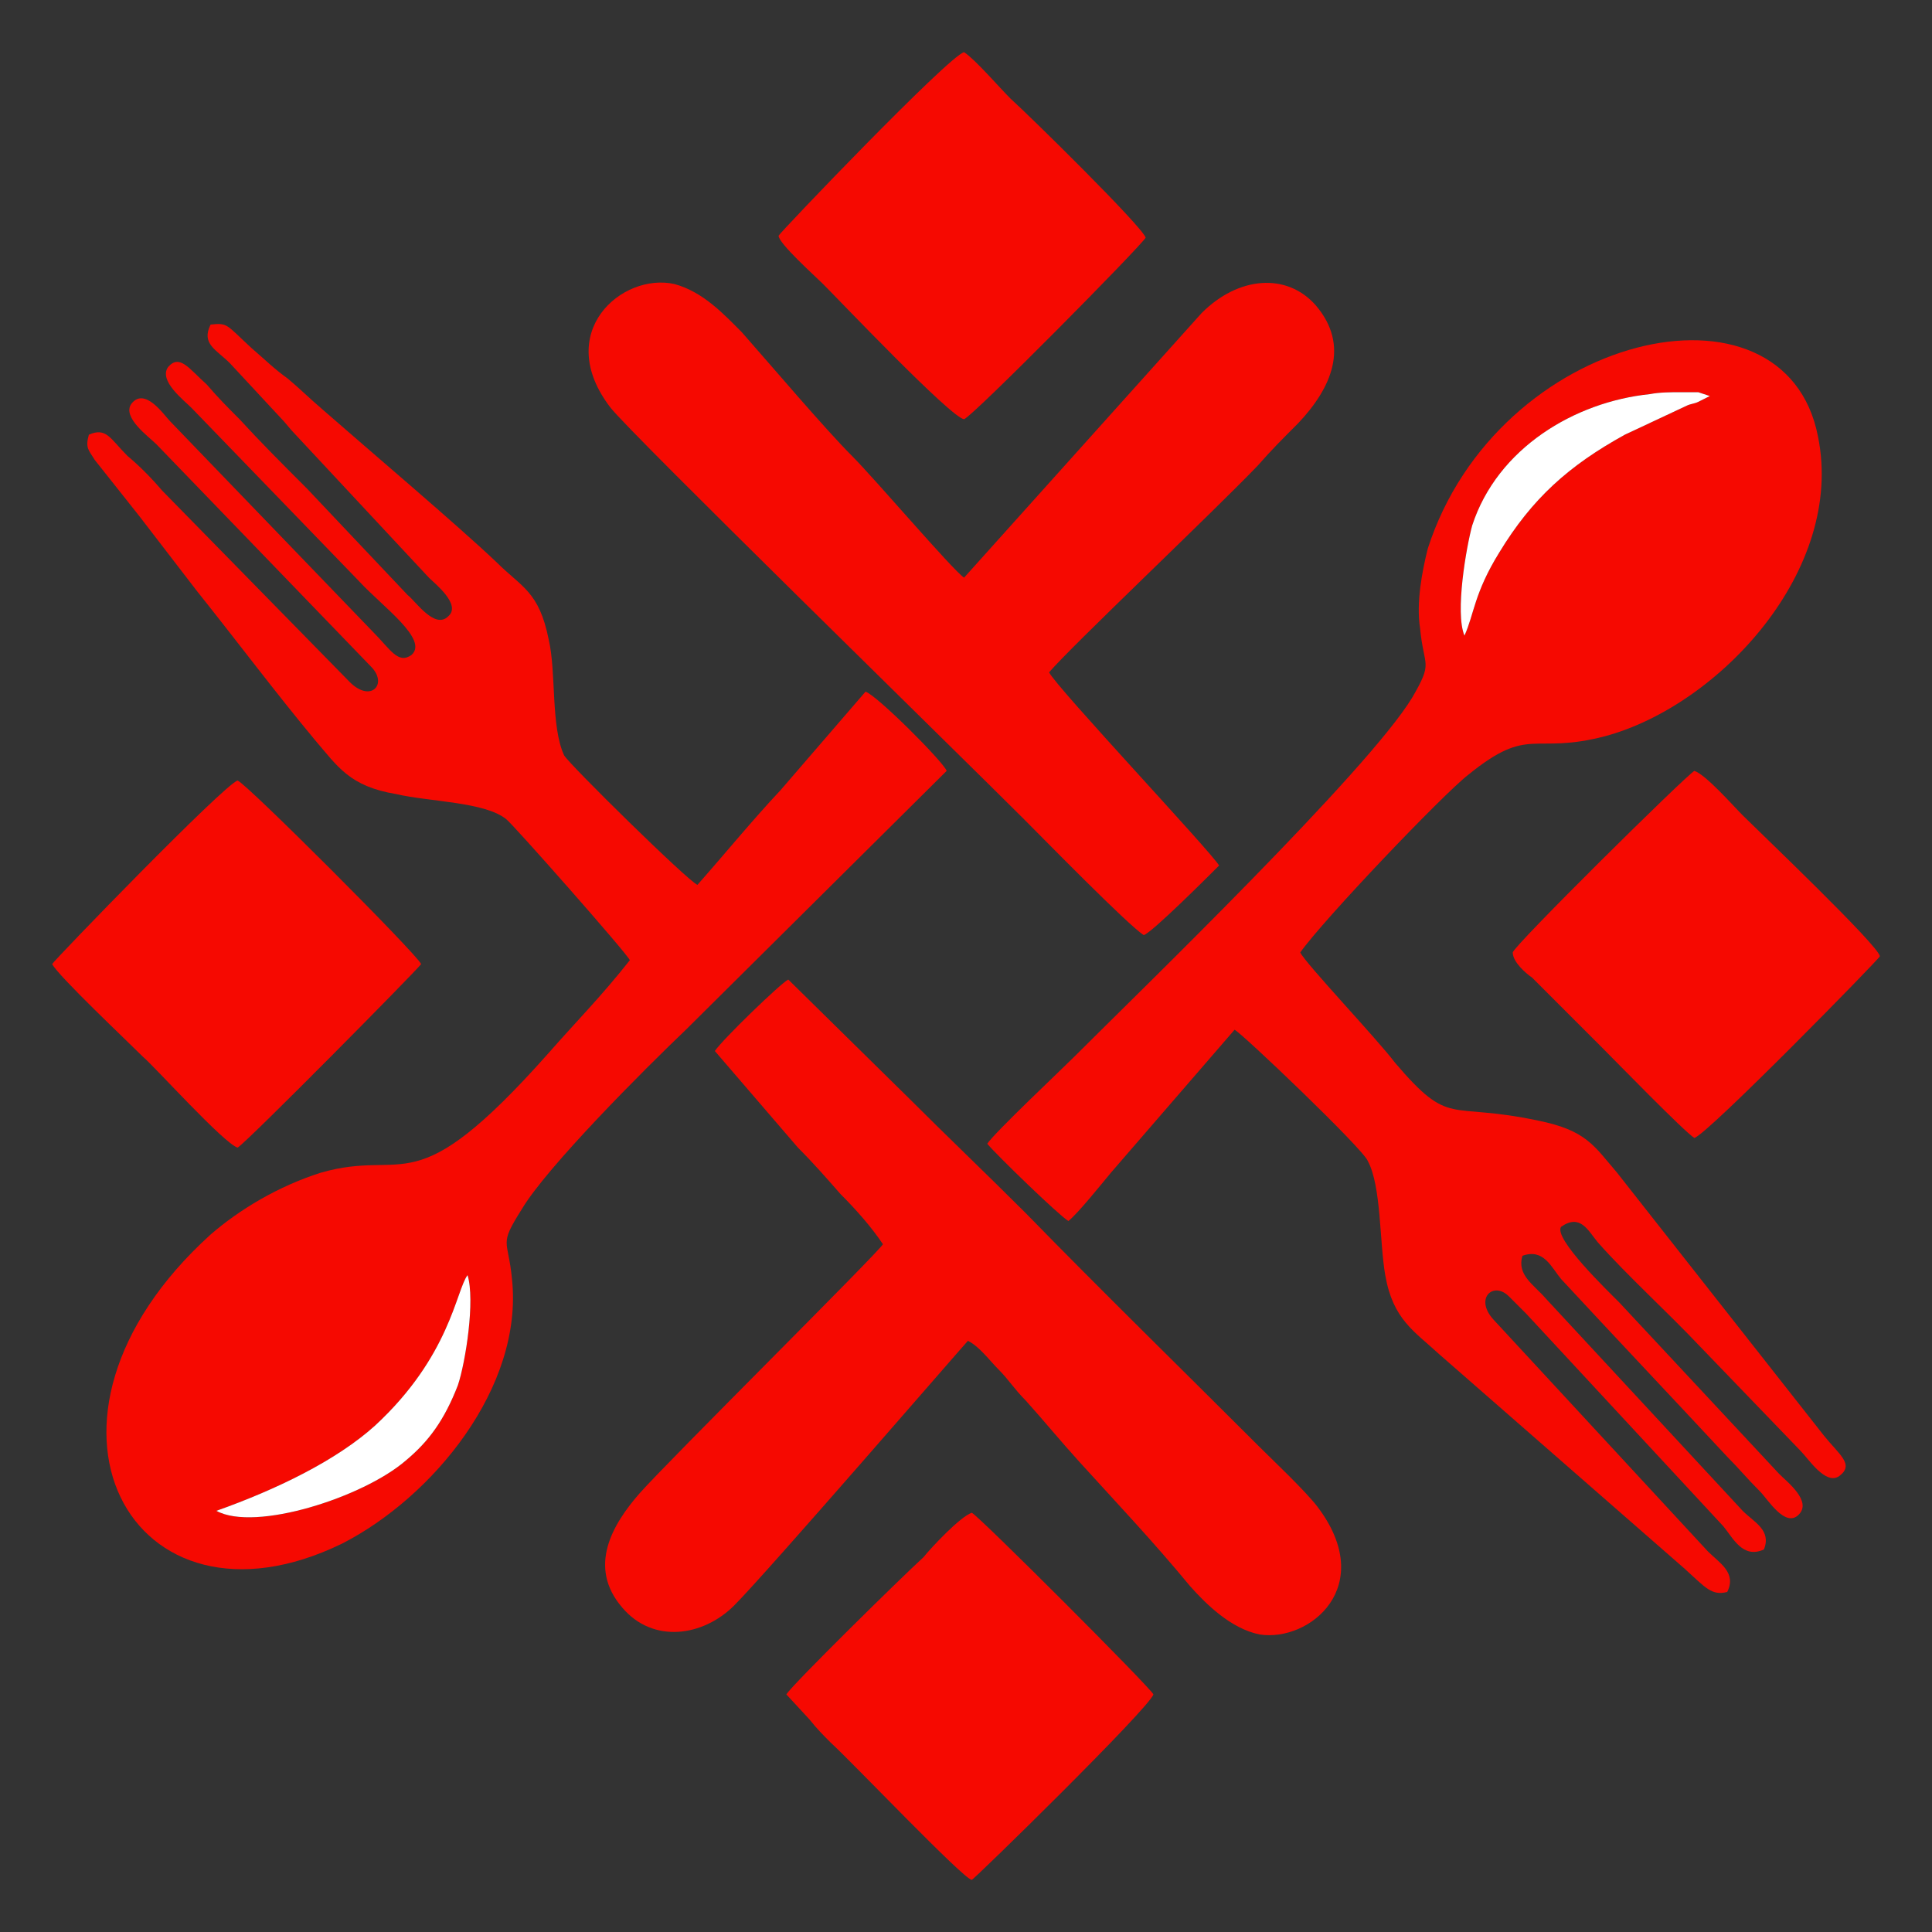
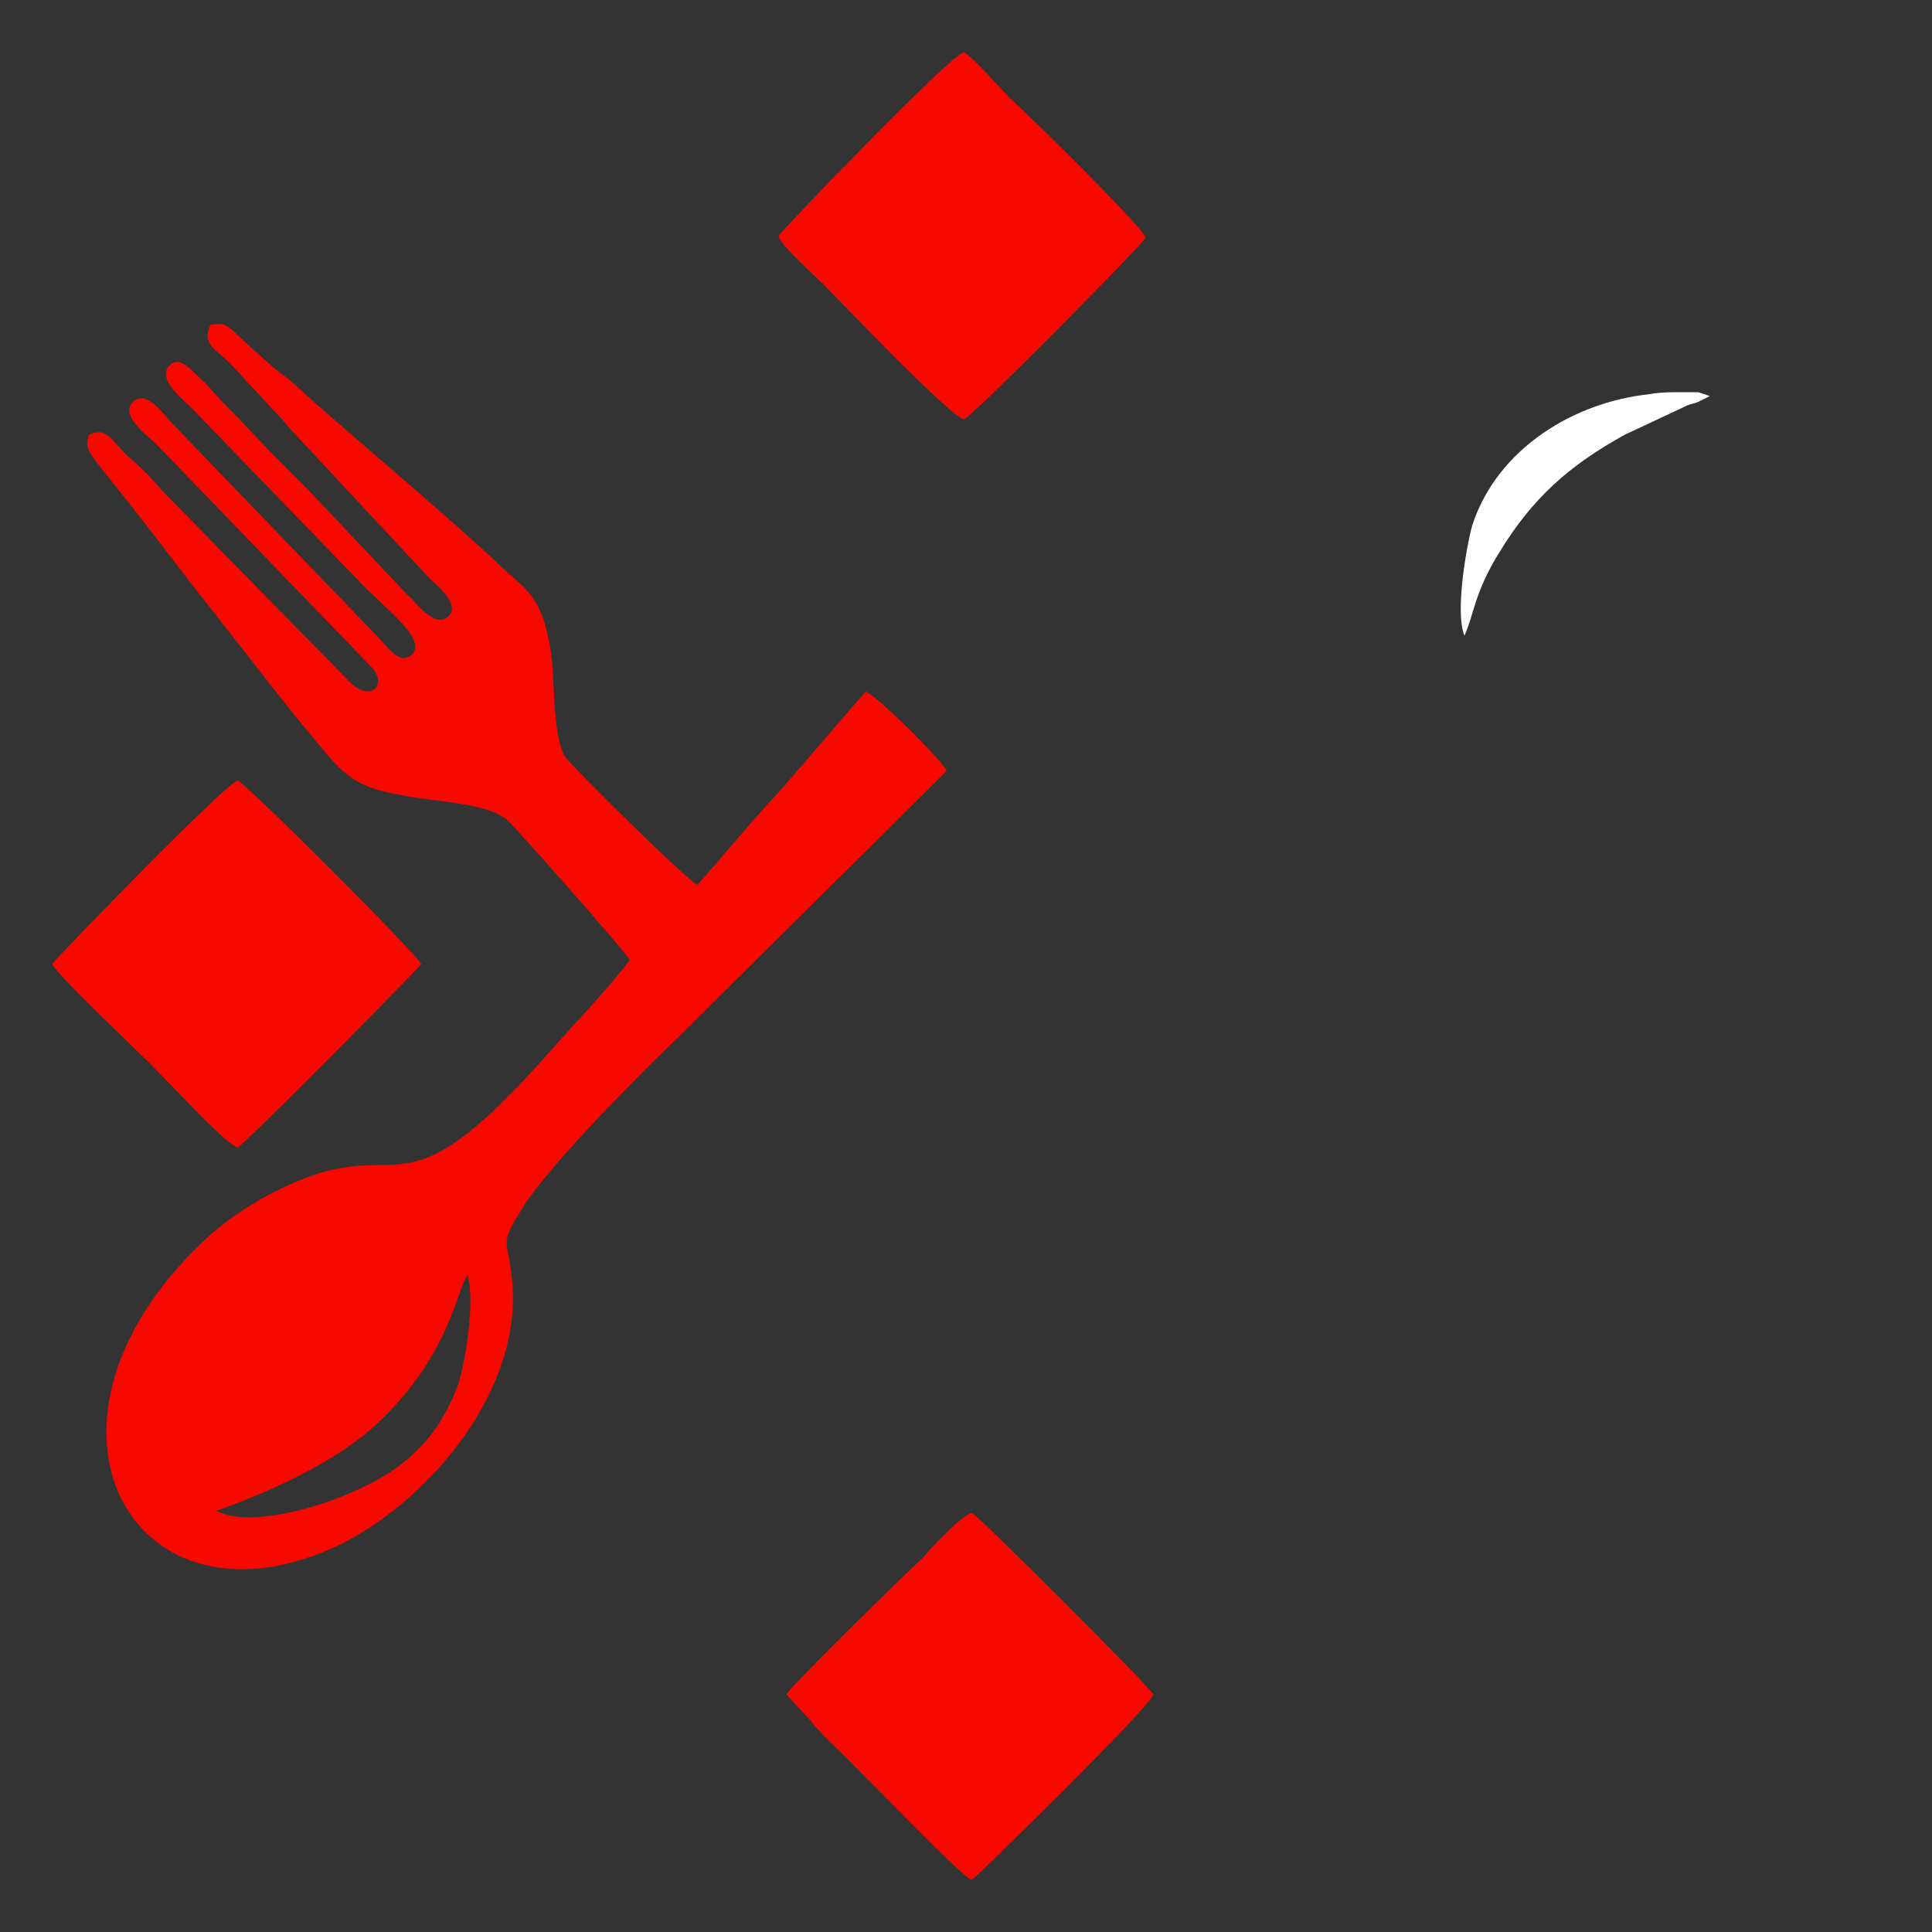
<svg xmlns="http://www.w3.org/2000/svg" xml:space="preserve" width="1000px" height="1000px" style="shape-rendering:geometricPrecision; text-rendering:geometricPrecision; image-rendering:optimizeQuality; fill-rule:evenodd; clip-rule:evenodd" viewBox="0 0 1000 1000">
  <rect x="0" y="0" width="1000" height="1000" fill="#333333" stroke="none" />
  <defs>
    <style type="text/css">  .fil0 {fill:#F60901} .fil1 {fill:white}  </style>
  </defs>
  <g id="Слой_x0020_1">
    <g id="_2204573119264">
      <path class="fil0" d="M112 782c31,-11 62,-26 82,-44 39,-36 42,-70 48,-78 4,13 -1,45 -5,57 -7,18 -15,29 -27,39 -22,19 -78,37 -98,26zm37 -586c-7,-5 -12,-10 -19,-16 -13,-12 -12,-13 -21,-12 -5,10 3,13 10,20l26 28c3,3 5,6 8,9l69 74c3,3 17,14 10,20 -7,7 -17,-8 -21,-11l-52 -55c-14,-14 -24,-24 -35,-36 -6,-6 -11,-11 -17,-18 -9,-8 -14,-16 -20,-9 -5,7 8,17 12,21l87 90c12,13 36,30 27,38 -7,5 -11,-3 -20,-12l-105 -109c-3,-3 -13,-18 -20,-9 -5,7 9,17 13,21l111 115c9,9 0,19 -11,8l-97 -99c-6,-7 -12,-13 -18,-18 -9,-9 -11,-15 -20,-11 -2,7 0,8 3,13l23 29c10,13 20,26 30,39 20,25 41,53 61,77 12,14 18,24 42,28 17,4 46,4 57,13 3,2 63,70 64,73 -15,19 -28,32 -42,48 -71,80 -73,49 -118,62 -22,7 -42,19 -57,32 -106,96 -41,213 68,160 47,-24 94,-81 88,-137 -2,-21 -7,-17 5,-36 13,-22 64,-73 85,-93l135 -134c-2,-5 -36,-39 -42,-41l-44 51c-15,16 -28,32 -43,49 -5,-2 -66,-62 -69,-67 -7,-15 -4,-43 -8,-60 -5,-25 -14,-27 -27,-40 -20,-19 -66,-58 -90,-79 -7,-6 -12,-11 -18,-16z" />
-       <path class="fil0" d="M758 329c-5,-12 1,-46 4,-57 13,-40 53,-64 92,-68 5,-1 11,-1 16,-1 3,0 6,0 9,0l6 2 -6 3c-2,1 -4,1 -6,2l-32 15c-29,16 -48,33 -65,61 -13,21 -13,32 -18,43zm-247 263c5,6 37,37 42,40 5,-4 17,-19 22,-25l64 -74c3,1 67,62 69,68 7,13 6,42 9,59 4,23 15,29 28,41l127 111c11,10 14,14 22,12 5,-10 -4,-15 -10,-21l-111 -120c-10,-11 0,-20 8,-12 3,3 6,6 9,9l102 110c5,6 10,17 21,12 4,-10 -5,-14 -11,-20l-102 -110c-6,-7 -15,-12 -12,-22 11,-4 15,6 20,12 25,27 59,63 86,92 6,6 10,11 17,18 4,4 13,19 20,12 7,-7 -6,-17 -10,-21l-83 -89c-6,-6 -34,-33 -30,-39 10,-7 14,2 19,8 15,17 36,36 53,54l52 54c4,4 13,18 20,13 8,-6 0,-11 -8,-21l-107 -136c-12,-14 -16,-22 -41,-27 -47,-10 -45,4 -74,-30 -9,-12 -46,-51 -49,-57 12,-17 74,-82 87,-92 32,-26 33,-10 71,-20 59,-16 124,-86 110,-155 -17,-88 -166,-54 -202,58 -3,12 -6,28 -4,41 2,21 7,17 -4,36 -23,38 -141,152 -175,186 -7,7 -41,39 -45,45z" />
-       <path class="fil0" d="M592 484c4,-1 34,-31 39,-36 -4,-7 -84,-92 -88,-100 12,-14 84,-82 108,-107 7,-8 13,-14 21,-22 17,-18 27,-40 9,-61 -15,-17 -40,-15 -59,4l-123 137c-6,-4 -46,-51 -58,-63 -14,-14 -42,-47 -57,-64 -9,-9 -20,-21 -35,-25 -27,-6 -63,25 -33,64 10,13 180,179 214,213 10,10 54,55 62,60z" />
-       <path class="fil0" d="M370 544l43 50c8,8 15,16 22,24 8,8 16,17 22,26 -2,4 -111,112 -126,129 -14,16 -27,38 -9,59 16,19 42,15 58,-1 17,-17 119,-135 121,-137 6,3 11,10 16,15 5,5 8,10 14,16 9,10 18,21 28,32 20,22 38,41 57,64 8,9 21,22 36,25 26,4 61,-25 30,-66 -6,-8 -24,-25 -30,-31 -42,-42 -81,-80 -121,-121 -21,-21 -41,-40 -61,-60l-62 -61c-4,2 -34,31 -38,37z" />
      <path class="fil0" d="M499 217c5,-2 91,-89 94,-94 -2,-6 -60,-63 -70,-72 -6,-6 -18,-20 -24,-24 -8,2 -95,93 -96,95 0,4 19,21 23,25 9,9 66,69 73,70z" />
-       <path class="fil0" d="M877 589c7,-2 96,-93 96,-94 0,-5 -63,-65 -71,-73 -5,-5 -19,-21 -25,-23 -5,3 -94,91 -94,94 0,5 7,11 10,13l36 36c7,7 43,44 48,47z" />
      <path class="fil0" d="M27 499c3,6 39,40 47,48 6,5 42,45 49,47 5,-3 92,-91 95,-95 -3,-6 -90,-93 -95,-95 -7,2 -95,93 -96,95z" />
-       <path class="fil0" d="M419 890c4,5 7,8 11,12 11,10 69,71 73,71 1,0 92,-89 94,-96 -2,-4 -90,-92 -94,-94 -6,2 -21,18 -25,23 -11,10 -67,65 -71,71l12 13z" />
-       <path class="fil1" d="M112 782c20,11 76,-7 98,-26 12,-10 20,-21 27,-39 4,-12 9,-44 5,-57 -6,8 -9,42 -48,78 -20,18 -51,33 -82,44z" />
+       <path class="fil0" d="M419 890c4,5 7,8 11,12 11,10 69,71 73,71 1,0 92,-89 94,-96 -2,-4 -90,-92 -94,-94 -6,2 -21,18 -25,23 -11,10 -67,65 -71,71z" />
      <path class="fil1" d="M758 329c5,-11 5,-22 18,-43 17,-28 36,-45 65,-61l32 -15c2,-1 4,-1 6,-2l6 -3 -6 -2c-3,0 -6,0 -9,0 -5,0 -11,0 -16,1 -39,4 -79,28 -92,68 -3,11 -9,45 -4,57z" />
    </g>
  </g>
</svg>